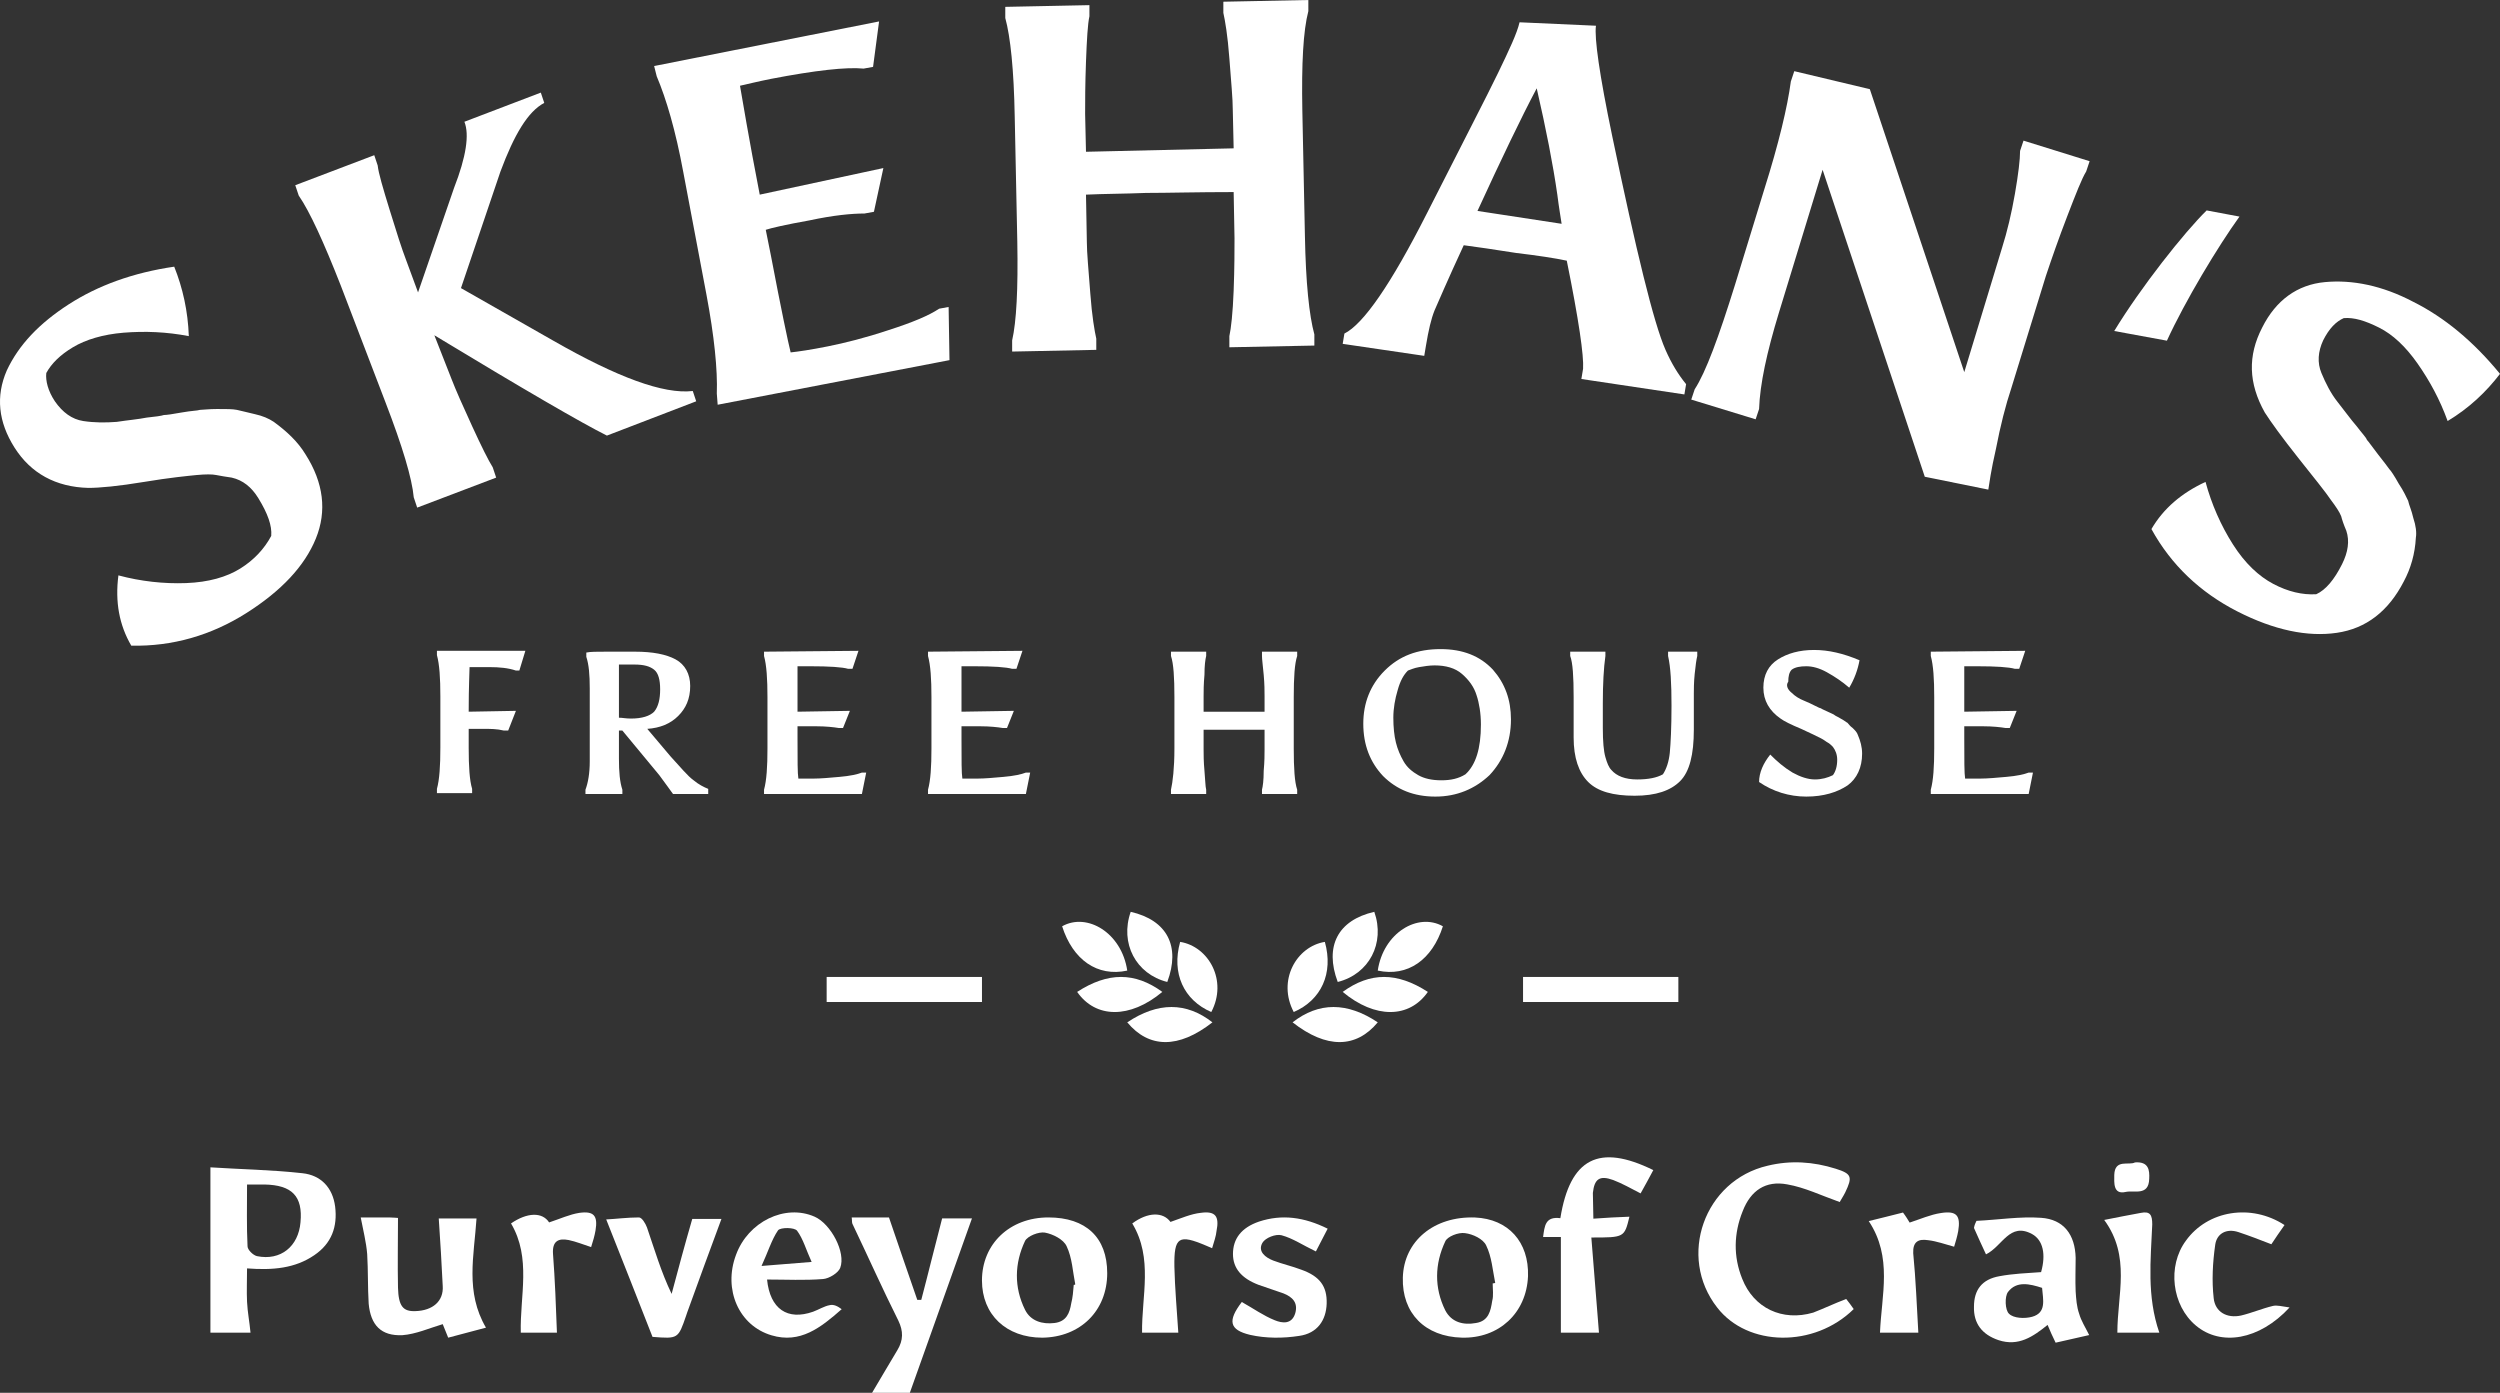
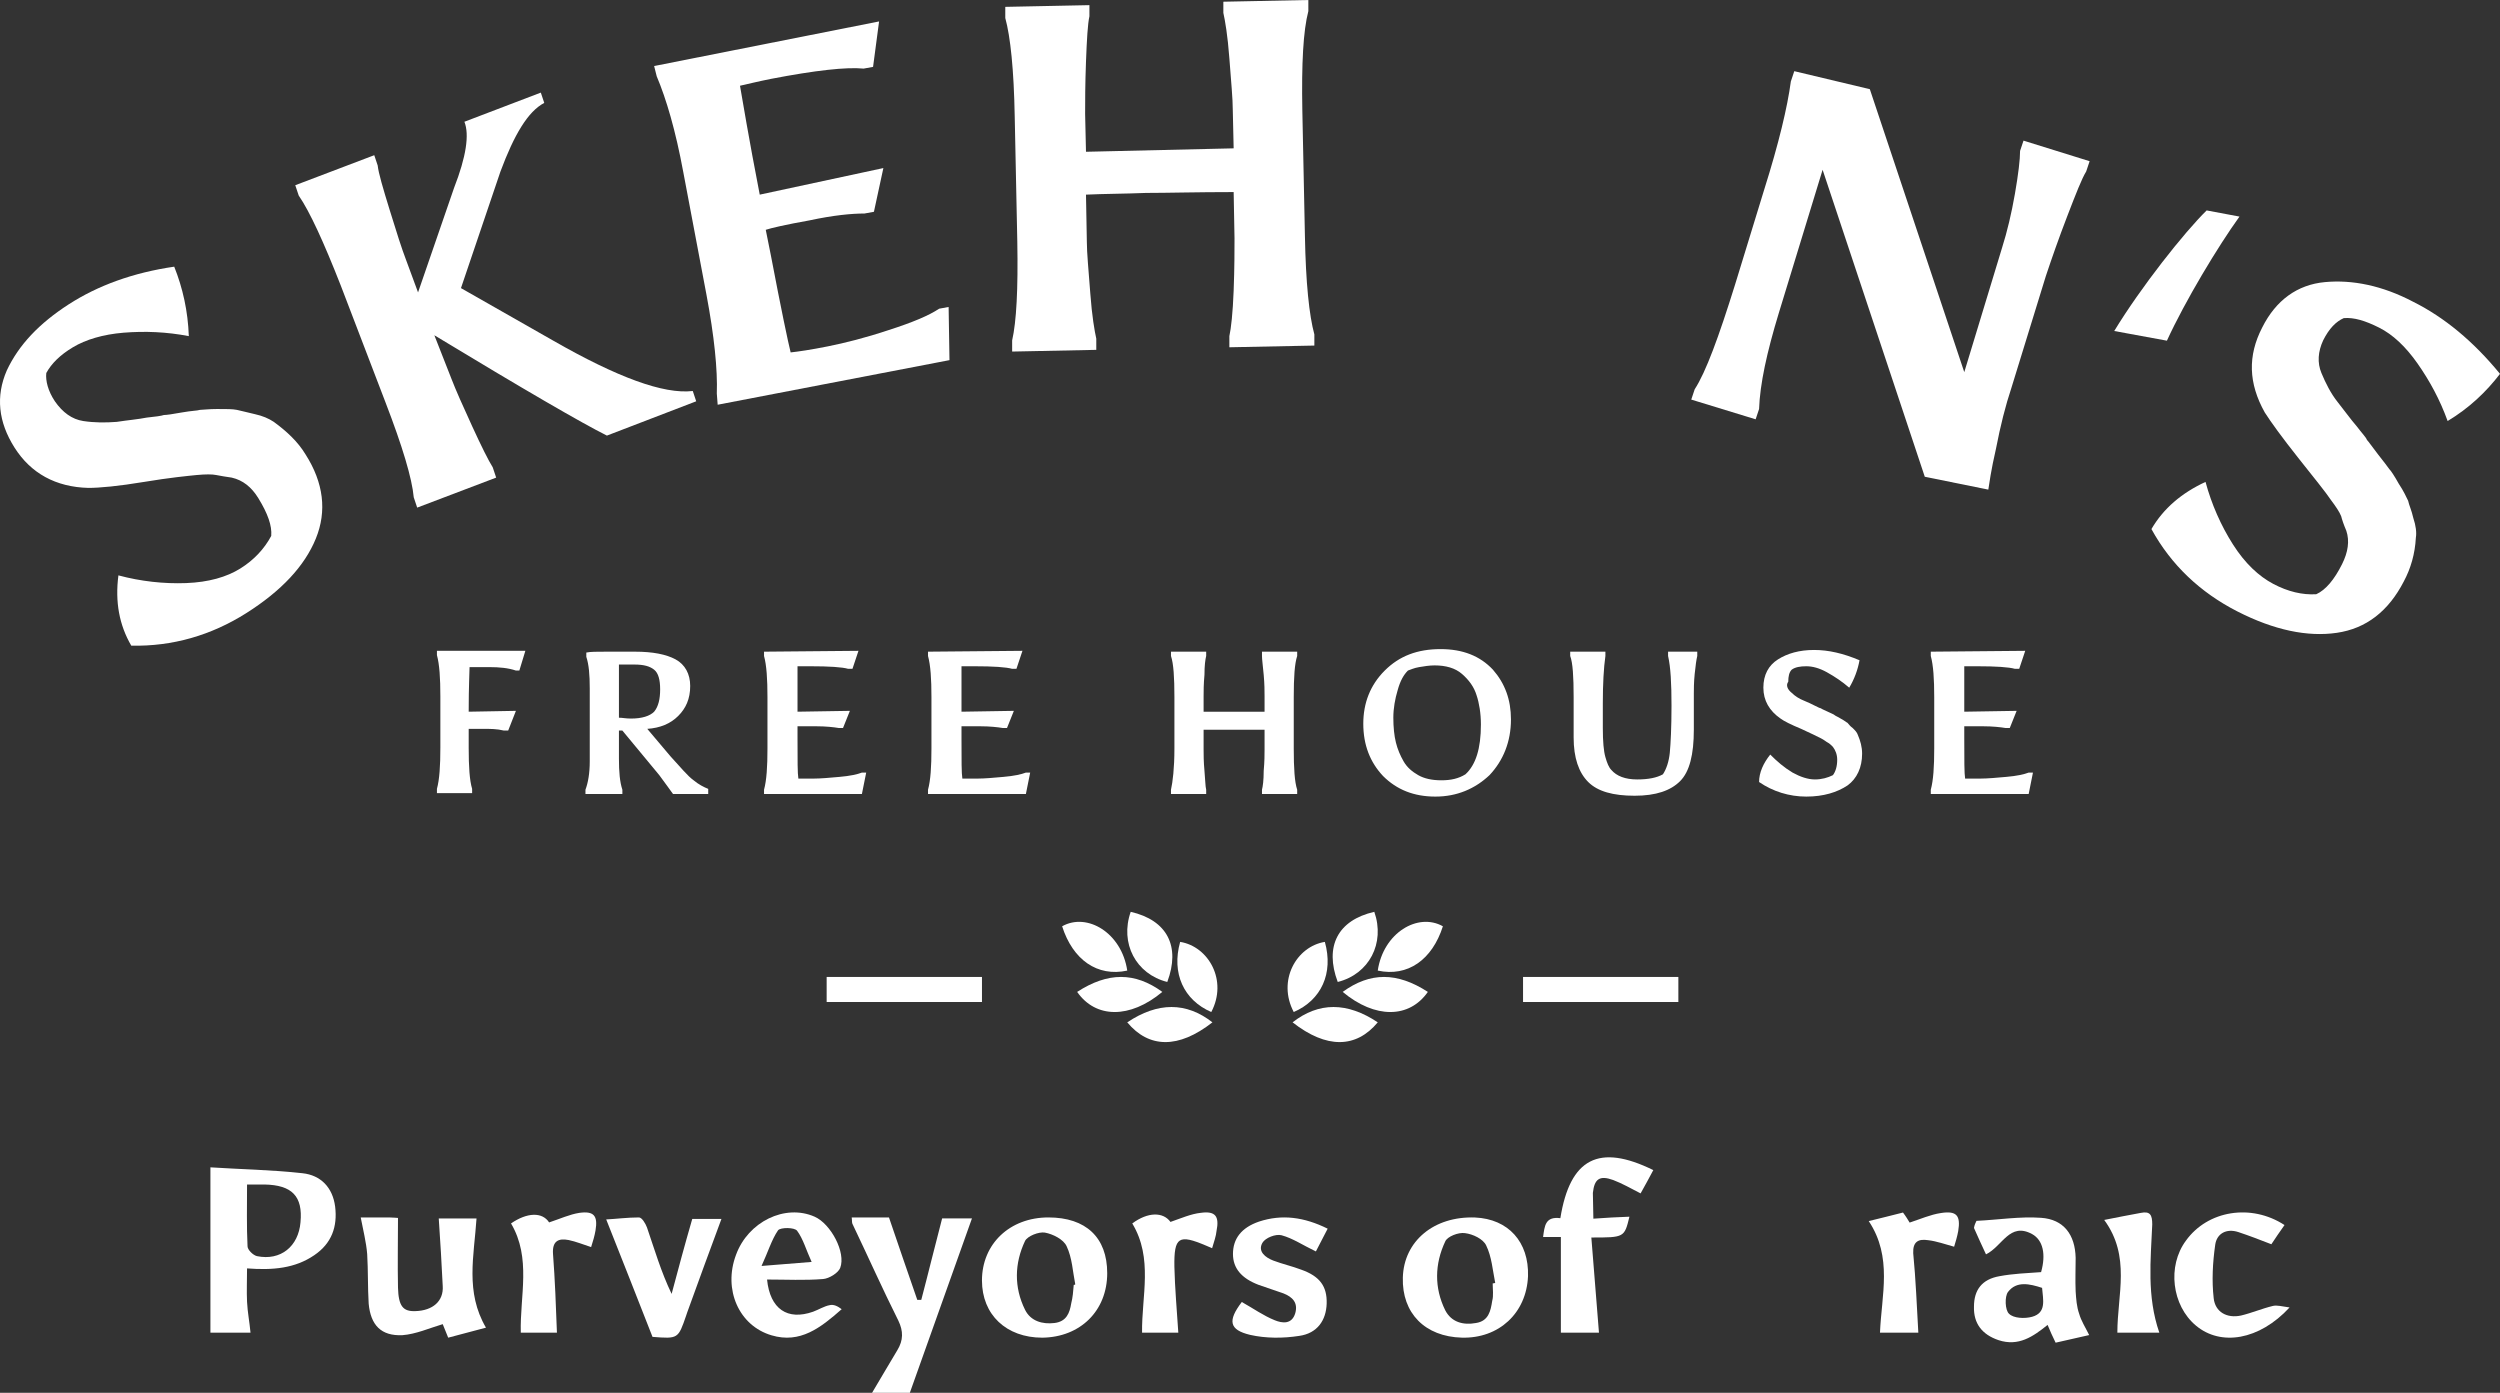
<svg xmlns="http://www.w3.org/2000/svg" width="499px" height="278px" viewBox="0 0 499 278" version="1.1">
  <rect x="0" y="0" width="499" height="278" fill="#333333" stroke="none" />
  <title>Group 5</title>
  <g id="Page-2" stroke="none" stroke-width="1" fill="none" fill-rule="evenodd">
    <g id="Group-5" fill="#FFFFFF">
      <g id="fe1d9f9" fill-rule="nonzero">
        <g id="XMLID_4_">
          <g id="XMLID_37_" transform="translate(87.211, 129.562)">
            <path d="M15.766,4.279 C14.223,3.765 12.51,3.594 10.453,3.594 C8.397,3.594 7.026,3.594 6.512,3.594 C6.512,4.45 6.34,7.36 6.34,12.494 L15.766,12.323 L14.223,16.259 L13.366,16.259 C11.996,15.917 10.625,15.917 9.254,15.917 C7.883,15.917 6.855,15.917 6.34,15.917 L6.34,19.682 C6.34,23.448 6.512,26.186 7.026,27.898 L7.026,28.753 L0,28.753 L0,27.898 C0.514,26.015 0.685,23.277 0.685,19.682 L0.685,9.413 C0.685,5.819 0.514,3.081 0,1.198 L0,0.342 L17.651,0.342 L16.451,4.279 L15.766,4.279 Z" id="XMLID_38_" />
            <path d="M33.759,0.513 L39.585,0.513 C43.012,0.513 45.754,1.027 47.639,2.054 C49.524,3.081 50.553,4.963 50.553,7.36 C50.553,9.927 49.696,11.809 48.153,13.35 C46.611,14.89 44.555,15.746 41.984,15.917 L46.611,21.394 C48.668,23.619 50.038,25.33 51.238,26.186 C52.266,27.042 53.294,27.555 54.151,27.898 L54.151,28.925 L47.125,28.925 C46.783,28.411 45.754,27.042 44.383,25.159 L37.015,16.259 C36.672,16.259 36.501,16.259 36.329,16.259 L36.329,21.907 C36.329,24.475 36.501,26.529 37.015,28.069 L37.015,28.925 L29.646,28.925 L29.646,28.069 C30.16,26.7 30.503,24.817 30.503,22.421 L30.503,7.873 C30.503,5.135 30.332,3.081 29.817,1.54 L29.817,0.685 C30.674,0.513 31.874,0.513 33.759,0.513 Z M44.555,8.044 C44.555,6.161 44.212,4.792 43.355,4.108 C42.498,3.423 41.299,3.081 39.414,3.081 C37.7,3.081 36.672,3.081 36.329,3.081 C36.329,3.936 36.329,7.36 36.329,13.692 C37.015,13.692 37.7,13.863 38.728,13.863 C40.956,13.863 42.498,13.35 43.355,12.494 C44.212,11.467 44.555,9.927 44.555,8.044 Z" id="XMLID_40_" />
            <path d="M74.544,3.423 C73.515,3.423 72.487,3.423 71.973,3.423 C71.973,4.621 71.973,7.702 71.973,12.494 L82.426,12.323 L81.055,15.746 L80.199,15.746 C79.17,15.575 77.628,15.404 75.743,15.404 C73.687,15.404 72.487,15.404 71.973,15.404 L71.973,17.629 C71.973,22.25 71.973,24.817 72.144,25.844 C72.83,25.844 73.858,25.844 75.229,25.844 C76.6,25.844 78.485,25.673 80.37,25.502 C82.426,25.33 83.969,24.988 84.825,24.646 L85.682,24.646 L84.825,28.925 L65.29,28.925 L65.29,28.069 C65.804,26.186 65.975,23.448 65.975,19.854 L65.975,9.584 C65.975,5.99 65.804,3.252 65.29,1.369 L65.29,0.513 L84.14,0.342 L82.94,3.936 L82.084,3.936 C80.884,3.594 78.314,3.423 74.544,3.423 Z" id="XMLID_43_" />
            <path d="M107.274,3.423 C106.246,3.423 105.218,3.423 104.704,3.423 C104.704,4.621 104.704,7.702 104.704,12.494 L115.157,12.323 L113.786,15.746 L112.929,15.746 C111.901,15.575 110.359,15.404 108.474,15.404 C106.417,15.404 105.218,15.404 104.704,15.404 L104.704,17.629 C104.704,22.25 104.704,24.817 104.875,25.844 C105.561,25.844 106.589,25.844 107.96,25.844 C109.331,25.844 111.216,25.673 113.101,25.502 C115.157,25.33 116.699,24.988 117.556,24.646 L118.413,24.646 L117.556,28.925 L98.02,28.925 L98.02,28.069 C98.535,26.186 98.706,23.448 98.706,19.854 L98.706,9.584 C98.706,5.99 98.535,3.252 98.02,1.369 L98.02,0.513 L116.871,0.342 L115.671,3.936 L114.814,3.936 C113.615,3.594 111.044,3.423 107.274,3.423 Z" id="XMLID_45_" />
            <path d="M171.022,9.584 L171.022,19.854 C171.022,23.79 171.193,26.529 171.707,28.069 L171.707,28.925 L164.681,28.925 L164.681,28.069 C164.853,27.384 165.024,26.186 165.024,24.304 C165.195,22.421 165.195,21.052 165.195,20.025 L165.195,16.088 C162.111,16.088 159.712,16.088 157.998,16.088 C156.284,16.088 154.571,16.088 153.028,16.088 L153.028,20.025 C153.028,21.052 153.028,22.421 153.2,24.304 C153.371,26.186 153.371,27.384 153.543,28.069 L153.543,28.925 L146.517,28.925 L146.517,28.069 C146.859,26.529 147.202,23.79 147.202,19.854 L147.202,9.584 C147.202,5.648 147.031,2.91 146.517,1.369 L146.517,0.513 L153.543,0.513 L153.543,1.369 C153.371,2.054 153.2,3.252 153.2,5.135 C153.028,7.017 153.028,8.386 153.028,9.413 L153.028,12.494 L165.195,12.494 L165.195,9.413 C165.195,8.386 165.195,7.017 165.024,5.135 C164.853,3.252 164.681,2.054 164.681,1.369 L164.681,0.513 L171.707,0.513 L171.707,1.369 C171.193,2.91 171.022,5.648 171.022,9.584 Z" id="XMLID_47_" />
            <path d="M199.297,29.438 C195.013,29.438 191.585,28.069 188.844,25.33 C186.273,22.592 184.902,19.169 184.902,14.89 C184.902,10.783 186.273,7.188 189.186,4.279 C192.1,1.369 195.698,0 200.325,0 C204.781,0 208.208,1.369 210.778,4.108 C213.177,6.846 214.377,10.098 214.377,14.034 C214.377,18.484 212.835,22.25 210.093,25.159 C207.18,27.898 203.581,29.438 199.297,29.438 Z M208.379,15.061 C208.379,12.836 208.036,10.783 207.522,9.242 C207.008,7.531 205.98,6.161 204.609,4.963 C203.238,3.765 201.353,3.252 199.126,3.252 C198.097,3.252 197.069,3.423 196.041,3.594 C195.013,3.765 194.327,4.108 193.813,4.279 C192.956,5.135 192.271,6.333 191.757,8.215 C191.243,9.927 190.9,11.809 190.9,13.692 C190.9,15.575 191.071,17.286 191.414,18.656 C191.757,20.025 192.271,21.223 192.956,22.421 C193.642,23.619 194.67,24.475 195.87,25.159 C197.069,25.844 198.611,26.186 200.496,26.186 C202.381,26.186 203.924,25.844 205.295,24.988 C207.351,23.105 208.379,19.854 208.379,15.061 Z" id="XMLID_49_" />
            <path d="M250.878,8.9 L250.878,16.088 C250.878,21.052 250.021,24.475 248.136,26.357 C246.251,28.24 243.338,29.267 239.053,29.267 C234.769,29.267 231.685,28.411 229.8,26.529 C227.915,24.646 226.887,21.736 226.887,17.629 L226.887,9.584 C226.887,5.477 226.715,2.738 226.201,1.369 L226.201,0.513 L233.227,0.513 L233.227,1.369 C232.884,3.765 232.713,7.017 232.713,10.783 L232.713,15.746 C232.713,18.484 232.884,20.367 233.227,21.565 C233.57,22.763 233.913,23.619 234.427,24.132 C235.455,25.33 237.168,26.015 239.568,26.015 C241.795,26.015 243.509,25.673 244.708,24.988 C245.394,23.961 245.908,22.421 246.079,20.709 C246.251,18.827 246.422,15.746 246.422,11.296 C246.422,6.846 246.251,3.594 245.737,1.369 L245.737,0.513 L251.563,0.513 L251.563,1.369 C251.392,2.054 251.22,3.252 251.049,4.963 C250.878,6.675 250.878,8.044 250.878,8.9 Z" id="XMLID_52_" />
            <path d="M270.413,8.729 C271.099,9.413 271.955,9.927 272.812,10.269 C273.669,10.611 274.355,10.954 275.04,11.296 C275.725,11.638 276.068,11.809 276.24,11.809 C276.411,11.981 276.925,12.152 277.61,12.494 C278.296,12.836 278.81,13.008 278.981,13.179 C279.153,13.35 279.667,13.521 280.181,13.863 C280.866,14.206 281.209,14.548 281.552,14.719 C281.723,14.89 282.066,15.404 282.58,15.746 C283.094,16.259 283.437,16.602 283.608,17.115 C284.122,18.313 284.465,19.511 284.465,20.881 C284.465,23.619 283.437,25.844 281.552,27.213 C279.495,28.582 276.754,29.438 273.326,29.438 C269.899,29.438 266.643,28.411 263.901,26.529 C263.901,24.646 264.758,22.763 266.129,21.052 C267.5,22.421 268.871,23.619 270.585,24.646 C272.127,25.502 273.669,26.015 275.04,26.015 C276.411,26.015 277.61,25.673 278.639,25.159 C279.153,24.475 279.495,23.448 279.495,22.079 C279.495,21.052 279.153,20.196 278.639,19.511 C278.296,19.169 277.953,18.827 277.61,18.656 C277.268,18.484 276.925,18.142 276.24,17.8 C275.554,17.457 274.183,16.773 272.298,15.917 C270.242,15.061 268.871,14.377 268.185,13.863 C265.958,12.323 264.758,10.269 264.758,7.702 C264.758,5.135 265.786,3.252 267.671,2.054 C269.556,0.856 271.955,0.171 274.869,0.171 C277.782,0.171 280.695,0.856 283.951,2.225 C283.608,4.108 282.923,5.99 281.895,7.702 C280.524,6.504 278.981,5.477 277.439,4.621 C275.897,3.765 274.526,3.423 273.326,3.423 C272.127,3.423 271.099,3.594 270.413,4.108 C269.899,4.621 269.728,5.477 269.728,6.504 C269.214,7.188 269.556,8.044 270.413,8.729 Z" id="XMLID_54_" />
            <path d="M307.428,3.423 C306.4,3.423 305.372,3.423 304.857,3.423 C304.857,4.621 304.857,7.702 304.857,12.494 L315.311,12.323 L313.94,15.746 L313.083,15.746 C312.055,15.575 310.512,15.404 308.627,15.404 C306.571,15.404 305.372,15.404 304.857,15.404 L304.857,17.629 C304.857,22.25 304.857,24.817 305.029,25.844 C305.714,25.844 306.742,25.844 308.113,25.844 C309.484,25.844 311.369,25.673 313.254,25.502 C315.311,25.33 316.853,24.988 317.71,24.646 L318.567,24.646 L317.71,28.925 L298.174,28.925 L298.174,28.069 C298.688,26.186 298.86,23.448 298.86,19.854 L298.86,9.584 C298.86,5.99 298.688,3.252 298.174,1.369 L298.174,0.513 L317.024,0.342 L315.825,3.936 L314.968,3.936 C313.768,3.594 311.198,3.423 307.428,3.423 Z" id="XMLID_61_" />
          </g>
          <g id="XMLID_15_">
            <path d="M16.609,84.036 C18.837,84.378 21.064,84.378 23.292,84.207 C25.52,83.864 27.576,83.693 29.29,83.351 C31.004,83.18 32.203,83.009 32.717,82.837 C33.231,82.837 34.431,82.666 36.316,82.324 C38.201,81.982 39.4,81.982 39.915,81.811 C40.429,81.811 41.628,81.639 43.342,81.639 C45.227,81.639 46.426,81.639 47.283,81.811 C48.14,81.982 49.34,82.324 50.882,82.666 C52.424,83.009 53.624,83.522 54.652,84.207 C57.222,86.089 59.45,88.143 60.992,90.71 C64.591,96.358 65.276,102.006 63.049,107.483 C60.821,112.96 56.194,117.924 49.168,122.374 C42.142,126.823 34.431,129.048 26.205,128.877 C23.806,124.77 22.949,120.149 23.635,114.843 C28.09,116.041 32.717,116.554 37.173,116.383 C41.628,116.212 45.227,115.185 47.969,113.474 C50.711,111.762 52.767,109.537 54.138,106.97 C54.309,104.916 53.452,102.52 51.567,99.439 C50.196,97.214 48.483,95.845 46.255,95.332 C45.055,95.16 44.027,94.989 43.17,94.818 C42.314,94.647 41.114,94.647 39.229,94.818 C37.515,94.989 33.917,95.332 28.776,96.187 C23.635,97.043 19.865,97.385 17.637,97.385 C11.125,97.214 6.156,94.476 2.9,89.341 C-0.356,84.207 -0.87,79.072 1.358,73.938 C3.757,68.803 7.869,64.524 13.696,60.759 C19.522,56.994 26.548,54.426 34.774,53.228 C36.487,57.507 37.515,62.128 37.687,67.091 C33.231,66.236 28.947,66.065 24.663,66.407 C20.55,66.749 17.123,67.776 14.553,69.316 C11.982,70.857 10.268,72.568 9.24,74.451 C9.069,75.991 9.583,78.045 10.954,80.099 C12.496,82.324 14.381,83.693 16.609,84.036 Z" id="XMLID_16_" />
            <path d="M92.695,24.304 L107.946,18.484 L108.632,20.538 C105.376,22.25 102.634,26.871 99.892,34.23 L92.009,57.507 L110.345,67.947 C123.198,75.307 132.451,78.73 138.278,78.045 L138.963,80.099 L121.141,86.945 C116,84.378 104.519,77.703 86.697,66.92 L90.124,75.649 C90.981,77.874 92.352,80.955 94.237,85.062 C96.122,89.17 97.493,91.909 98.35,93.278 L99.035,95.332 L83.27,101.322 L82.584,99.268 C82.242,95.503 80.357,89.17 76.929,80.27 L68.018,56.994 C64.591,48.265 61.849,42.274 59.621,39.023 L58.936,36.969 L74.702,30.978 L75.387,33.032 C75.558,34.573 76.415,37.482 77.786,41.932 C79.157,46.382 80.185,49.634 81.042,51.859 L83.441,58.363 L90.638,37.482 C93.038,31.321 93.723,26.871 92.695,24.304 Z" id="XMLID_19_" />
            <path d="M153.872,15.746 C151.301,16.259 149.245,16.773 147.703,17.115 C148.217,20.025 149.416,27.384 151.644,38.851 L176.321,33.546 L174.436,42.274 L172.551,42.617 C169.98,42.617 166.382,42.959 161.583,43.986 C156.785,44.842 153.872,45.526 152.844,45.869 L153.872,51.003 C155.928,61.786 157.299,68.29 157.813,70.343 C159.356,70.172 161.755,69.83 165.182,69.145 C168.609,68.461 172.722,67.434 177.349,65.893 C182.147,64.353 185.403,62.984 187.459,61.615 L189.344,61.272 L189.516,71.884 L143.247,80.784 L143.076,78.559 C143.247,73.766 142.562,67.091 141.02,58.876 L136.393,34.402 C134.85,26.015 132.965,19.682 131.08,15.233 L130.566,13.179 L175.464,4.279 L174.264,13.35 L172.379,13.692 C168.952,13.35 162.783,14.034 153.872,15.746 Z" id="XMLID_22_" />
            <path d="M259.947,22.079 L260.461,47.067 C260.632,56.48 261.317,62.984 262.346,66.749 L262.346,68.974 L245.381,69.316 L245.381,67.091 C245.723,65.551 246.066,62.47 246.237,58.02 C246.409,53.399 246.409,49.976 246.409,47.58 L246.237,38.338 C238.869,38.338 233.042,38.509 228.758,38.509 C224.474,38.68 220.361,38.68 216.763,38.851 L216.934,48.265 C216.934,50.49 217.277,53.913 217.62,58.534 C217.962,63.155 218.476,66.065 218.819,67.605 L218.819,69.83 L202.025,70.172 L202.025,67.947 C202.882,64.182 203.225,57.678 203.054,48.265 L202.539,23.277 C202.368,13.863 201.683,7.36 200.654,3.594 L200.654,1.369 L217.448,1.027 L217.448,3.252 C217.105,4.792 216.934,7.873 216.763,12.323 C216.591,16.944 216.591,20.367 216.591,22.763 L216.763,30.294 L246.237,29.609 L246.066,22.079 C246.066,19.682 245.723,16.259 245.381,11.638 C245.038,7.017 244.524,4.108 244.181,2.567 L244.181,0.342 L261.146,0 L261.146,2.225 C260.118,6.161 259.775,12.665 259.947,22.079 Z" id="XMLID_24_" />
-             <path d="M312.727,52.03 C310.328,51.517 306.9,51.003 302.616,50.49 C298.332,49.805 294.734,49.292 292.163,48.949 C288.907,55.967 287.022,60.417 286.337,61.957 C285.651,63.668 285.137,65.893 284.623,68.974 L284.28,71.028 L268.001,68.632 L268.343,66.578 C272.113,64.695 277.597,56.822 284.794,42.617 C291.992,28.411 296.79,19.169 299.018,14.548 C301.245,9.927 302.788,6.675 303.302,4.45 L318.553,5.135 C318.21,7.531 319.239,14.89 321.809,27.213 C326.607,50.147 330.035,64.353 332.434,69.83 C333.633,72.568 335.004,74.793 336.546,76.676 L336.204,78.73 L315.64,75.649 L315.983,73.595 C316.154,71.028 315.126,63.84 312.727,52.03 Z M306.729,17.629 C303.644,23.448 299.703,31.663 294.905,42.103 L311.699,44.671 C311.527,43.473 311.185,41.59 310.842,38.851 C309.985,32.861 308.614,25.844 306.729,17.629 Z" id="XMLID_26_" />
            <path d="M350.427,83.693 L337.575,79.757 L338.26,77.703 C340.488,74.28 343.058,67.263 346.314,56.822 L352.141,37.825 C355.054,28.582 356.767,21.394 357.453,16.259 L358.138,14.206 L373.218,17.8 L392.069,74.28 L399.609,49.463 C400.637,46.211 401.494,42.617 402.179,38.68 C402.865,34.744 403.207,31.834 403.207,30.123 L403.893,28.069 L417.088,32.177 L416.402,34.23 C415.545,35.6 414.346,38.68 412.632,43.13 C410.919,47.58 409.548,51.517 408.348,55.111 L401.494,77.361 C400.294,80.955 399.266,85.062 398.409,89.512 C397.381,93.962 397.038,96.701 396.867,97.728 L384.186,95.16 L363.793,33.888 L355.054,62.47 C352.655,70.343 351.284,76.676 351.112,81.639 L350.427,83.693 Z" id="XMLID_33_" />
            <path d="M463.356,74.451 C464.213,76.505 465.241,78.559 466.612,80.27 C467.983,81.982 469.183,83.693 470.382,85.062 C471.41,86.432 472.267,87.287 472.439,87.801 C472.781,88.143 473.467,89.17 474.666,90.71 C475.866,92.251 476.551,93.107 476.894,93.62 C477.237,93.962 477.922,94.989 478.779,96.53 C479.807,98.07 480.321,99.268 480.664,99.953 C480.835,100.808 481.349,101.835 481.692,103.376 C482.206,104.916 482.378,106.285 482.206,107.312 C482.035,110.564 481.178,113.474 479.807,116.041 C476.723,122.031 472.267,125.454 466.441,126.31 C460.614,127.166 453.931,125.797 446.562,122.031 C439.194,118.266 433.367,112.789 429.426,105.601 C431.825,101.493 435.424,98.412 440.222,96.187 C441.422,100.637 443.307,104.916 445.706,108.681 C448.105,112.447 450.847,115.014 453.76,116.554 C456.673,118.095 459.586,118.779 462.328,118.608 C464.213,117.752 465.927,115.699 467.469,112.618 C468.668,110.222 469.011,107.997 468.326,105.943 C467.812,104.745 467.469,103.718 467.298,103.033 C466.955,102.178 466.269,101.151 465.241,99.781 C464.213,98.241 461.985,95.503 458.729,91.395 C455.473,87.287 453.246,84.207 452.046,82.324 C448.79,76.505 448.619,71.028 451.532,65.38 C454.274,59.903 458.558,56.822 464.042,56.309 C469.525,55.795 475.523,56.994 481.692,60.245 C487.861,63.326 493.688,68.118 499,74.622 C496.258,78.216 492.831,81.468 488.547,84.036 C487.004,79.757 484.948,75.991 482.549,72.568 C480.15,69.145 477.579,66.749 474.838,65.38 C472.096,64.011 469.868,63.326 467.812,63.497 C466.269,64.182 464.898,65.551 463.699,67.947 C462.671,70.172 462.499,72.397 463.356,74.451 Z" id="XMLID_35_" />
          </g>
        </g>
        <g id="XMLID_9_" transform="translate(422, 42)">
          <path d="M0,24.068 C5.345,15.284 13.966,4.392 18.448,0 L25,1.23 C20.69,7.203 14.138,18.095 10.517,26 L0,24.068 Z" id="XMLID_14_" />
        </g>
      </g>
      <g id="Group-4" transform="translate(165, 182)">
        <g id="Group" transform="translate(47, 0)" fill-rule="nonzero">
          <g id="Group-3" transform="translate(45, 0)">
            <path d="M18,11.731 C19.117,4.18 26.023,0.081 31,2.886 C28.867,9.574 23.992,13.026 18,11.731 Z" id="Path" />
            <path d="M11,15.984 C16.48,12.005 21.849,12.005 28,15.984 C24.309,21.288 17.487,21.39 11,15.984 Z" id="Path" />
            <path d="M1,22.06 C6.222,17.98 11.889,17.98 18,22.06 C13.667,27.262 7.778,27.364 1,22.06 Z" id="Path" />
            <path d="M7.441,6 C9.201,12.279 6.716,17.632 1.229,20 C-2.085,13.721 1.746,6.926 7.441,6 Z" id="Path" />
            <path d="M10.011,14 C7.345,6.896 10.011,1.672 17.311,0 C19.513,6.269 16.268,12.433 10.011,14 Z" id="Path" />
          </g>
          <g id="Group-3" transform="translate(15.5, 13) scale(-1, 1) translate(-15.5, -13) ">
            <path d="M18,11.731 C19.117,4.18 26.023,0.081 31,2.886 C28.867,9.574 23.992,13.026 18,11.731 Z" id="Path" />
            <path d="M11,15.984 C16.48,12.005 21.849,12.005 28,15.984 C24.309,21.288 17.487,21.39 11,15.984 Z" id="Path" />
            <path d="M1,22.06 C6.222,17.98 11.889,17.98 18,22.06 C13.667,27.262 7.778,27.364 1,22.06 Z" id="Path" />
            <path d="M7.441,6 C9.201,12.279 6.716,17.632 1.229,20 C-2.085,13.721 1.746,6.926 7.441,6 Z" id="Path" />
            <path d="M10.011,14 C7.345,6.896 10.011,1.672 17.311,0 C19.513,6.269 16.268,12.433 10.011,14 Z" id="Path" />
          </g>
        </g>
        <g id="Group-2" transform="translate(0, 13)">
          <rect id="Rectangle" x="139" y="0" width="31" height="5" />
          <rect id="Rectangle" x="0" y="0" width="31" height="5" />
        </g>
      </g>
      <g id="Group-16" transform="translate(42, 231)" fill-rule="nonzero">
        <path d="M7.31,22.172 C7.31,24.62 7.211,26.774 7.31,28.831 C7.409,30.887 7.804,32.846 8.001,35 C5.137,35 2.371,35 0,35 C0,24.131 0,13.457 0,2 C5.927,2.392 12.249,2.49 18.373,3.175 C22.028,3.567 24.399,6.015 24.893,9.834 C25.387,13.849 24.201,17.178 20.744,19.528 C16.892,22.172 12.446,22.564 7.31,22.172 Z M7.31,5.427 C7.31,9.736 7.211,13.751 7.409,17.766 C7.409,18.451 8.495,19.528 9.285,19.724 C14.027,20.703 17.583,17.766 17.978,12.967 C18.472,7.777 16.299,5.525 10.767,5.427 C9.681,5.427 8.594,5.427 7.31,5.427 Z" id="Shape" />
-         <path d="M326.503,28.277 C327.002,28.881 327.501,29.587 328,30.292 C320.116,38.052 306.843,37.85 300.756,29.99 C292.772,19.812 298.161,4.595 310.835,1.673 C315.425,0.564 319.916,0.867 324.407,2.277 C327.601,3.285 327.8,3.89 326.303,7.014 C325.904,7.82 325.405,8.525 325.206,8.928 C321.513,7.618 318.22,6.006 314.727,5.401 C310.435,4.595 307.441,6.611 305.845,10.742 C304.049,15.176 303.95,19.812 305.745,24.246 C308.04,30.091 313.729,32.812 319.916,30.998 C322.012,30.191 324.108,29.184 326.503,28.277 Z" id="Path" />
        <path d="M53.115,12.2 C52.619,19.7 50.833,26.9 55,34 C52.421,34.7 50.04,35.3 47.46,36 C46.964,34.8 46.567,33.8 46.369,33.3 C43.69,34.1 41.012,35.3 38.333,35.5 C34.067,35.7 31.984,33.5 31.587,29.2 C31.389,25.9 31.488,22.6 31.29,19.3 C31.091,16.9 30.496,14.6 30,12 C31.885,12 33.77,12 35.655,12 C36.448,12 37.242,12.1 37.44,12.1 C37.44,16.9 37.341,21.4 37.44,26 C37.54,29.7 38.432,30.8 40.913,30.7 C44.385,30.6 46.567,28.7 46.369,25.7 C46.171,21.3 45.873,16.8 45.575,12.2 C47.857,12.2 50.536,12.2 53.115,12.2 Z" id="Path" />
        <path d="M139.604,47 C137.224,47 134.744,47 132.066,47 C133.852,44.026 135.438,41.249 137.124,38.473 C138.315,36.49 138.315,34.705 137.323,32.623 C134.149,26.278 131.273,19.833 128.198,13.388 C128,13.091 128.099,12.694 128,12 C130.678,12 133.157,12 135.438,12 C137.323,17.552 139.207,23.006 141.092,28.459 C141.389,28.459 141.587,28.459 141.885,28.459 C143.273,23.204 144.563,17.85 146.05,12.198 C147.538,12.198 149.719,12.198 152,12.198 C147.836,23.898 143.769,35.3 139.604,47 Z" id="Path" />
        <path d="M352.504,12.683 C356.804,12.48 361.203,11.771 365.402,12.075 C369.901,12.379 372.2,15.418 372.3,20.079 C372.3,22.308 372.2,24.537 372.3,26.766 C372.4,28.286 372.5,29.806 373,31.225 C373.4,32.643 374.2,33.859 375,35.48 C372.7,35.987 370.601,36.493 368.301,37 C367.701,35.784 367.201,34.67 366.701,33.454 C363.803,35.784 360.903,37.811 356.904,36.493 C353.604,35.379 351.904,33.15 352.004,29.806 C352.004,26.463 353.604,24.335 357.103,23.727 C359.803,23.22 362.603,23.119 365.402,22.916 C366.401,19.37 365.802,16.533 363.603,15.317 C359.103,12.885 357.703,17.749 354.404,19.37 C353.604,17.647 352.804,15.925 352.004,14.101 C352.104,13.493 352.304,13.088 352.504,12.683 Z M365.602,26.057 C363.103,25.247 360.503,24.639 358.803,26.868 C358.103,27.78 358.203,30.515 359.003,31.225 C359.903,32.136 362.103,32.238 363.603,31.833 C366.501,31.022 365.802,28.489 365.602,26.057 Z" id="Shape" />
        <path d="M262.993,23.711 C262.691,31.12 257.149,36.19 249.795,35.995 C242.44,35.8 237.805,31.12 238.006,24.003 C238.208,16.692 244.253,11.72 252.415,12.012 C259.063,12.305 263.194,16.887 262.993,23.711 Z M255.941,25.173 C256.143,25.173 256.344,25.076 256.444,25.076 C255.941,22.541 255.74,19.811 254.631,17.569 C254.027,16.302 252.012,15.327 250.399,15.132 C249.09,14.937 246.873,15.814 246.47,16.789 C244.354,21.274 244.253,26.051 246.47,30.535 C247.679,32.875 249.996,33.557 252.616,33.07 C255.135,32.68 255.538,30.633 255.84,28.683 C256.143,27.611 255.941,26.343 255.941,25.173 Z" id="Shape" />
        <path d="M167.259,12 C174.749,12 179,16 179,23.122 C179,30.634 173.635,35.902 166.044,36 C158.857,36 154,31.415 154,24.585 C154,17.268 159.566,12 167.259,12 Z M172.32,25.463 C172.421,25.463 172.522,25.463 172.623,25.366 C172.117,22.829 172.016,20.098 170.902,17.756 C170.295,16.39 168.17,15.317 166.55,15.024 C165.335,14.829 163.109,15.707 162.602,16.683 C160.477,21.171 160.376,25.951 162.602,30.439 C163.716,32.683 166.044,33.366 168.473,33.073 C170.902,32.78 171.51,31.024 171.813,29.171 C172.117,28 172.218,26.732 172.32,25.463 Z" id="Shape" />
        <path d="M111.103,24.394 C111.703,30.313 115.202,32.62 120.301,30.815 C121.401,30.413 122.501,29.711 123.6,29.51 C124.4,29.31 125.2,29.711 126,30.313 C121.801,34.025 117.701,37.235 112.003,35.53 C105.504,33.624 102.305,26.4 104.904,19.478 C107.304,12.856 114.702,9.244 120.601,11.853 C123.8,13.257 126.9,18.976 125.7,22.086 C125.3,23.089 123.5,24.193 122.301,24.293 C118.601,24.594 114.902,24.394 111.103,24.394 Z M110.003,21.685 C113.802,21.384 116.402,21.183 120.001,20.882 C118.901,18.474 118.301,16.267 117.102,14.662 C116.602,13.96 113.802,13.96 113.302,14.562 C112.003,16.468 111.303,18.876 110.003,21.685 Z" id="Shape" />
        <path d="M276.037,12.248 C278.571,12.05 280.801,11.951 283.235,11.852 C282.221,16.007 282.221,16.007 275.632,16.007 C276.139,22.338 276.646,28.471 277.153,35 C274.922,35 272.286,35 269.549,35 C269.549,28.669 269.549,22.338 269.549,15.908 C268.535,15.908 267.419,15.908 266,15.908 C266.304,13.731 266.406,11.753 269.447,12.149 C271.374,0.179 277.153,-2.789 288,2.553 C287.189,4.037 286.378,5.62 285.465,7.202 C283.539,6.213 281.815,5.224 279.99,4.531 C277.254,3.542 276.24,4.334 275.936,7.104 C275.936,8.785 276.037,10.368 276.037,12.248 Z" id="Path" />
        <path d="M205.863,28.88 C208.213,30.193 210.172,31.606 212.424,32.514 C213.893,33.12 215.852,33.423 216.538,31.101 C217.125,28.981 215.95,27.871 214.187,27.164 C212.522,26.559 210.858,26.054 209.193,25.448 C205.765,24.136 204.1,22.117 204.1,19.291 C204.1,16.263 205.765,14.042 209.291,12.831 C213.893,11.316 218.3,11.922 223,14.244 C222.12,15.96 221.336,17.474 220.651,18.786 C218.105,17.575 216.048,16.162 213.796,15.556 C212.62,15.253 210.564,16.061 209.976,17.07 C208.997,18.786 210.564,19.997 212.131,20.603 C213.991,21.31 215.852,21.713 217.713,22.42 C221.434,23.732 222.902,25.751 222.804,29.183 C222.706,32.514 220.945,35.139 217.321,35.644 C214.089,36.148 210.662,36.148 207.528,35.442 C203.317,34.432 203.023,32.615 205.863,28.88 Z" id="Path" />
        <path d="M96.175,12.299 C97.983,12.299 99.991,12.299 102,12.299 C99.69,18.584 97.38,24.768 95.17,30.952 C95.07,31.152 95.07,31.351 94.969,31.551 C93.362,36.239 93.362,36.239 88.24,35.84 C85.227,28.159 82.214,20.479 79,12.399 C81.009,12.299 83.218,12 85.528,12 C86.131,12 86.834,13.197 87.135,13.995 C88.642,18.384 89.948,22.873 92.057,27.262 C93.362,22.374 94.668,17.486 96.175,12.299 Z" id="Path" />
        <path d="M413.99,13.518 C412.981,14.931 412.173,16.142 411.365,17.353 C409.043,16.445 406.922,15.637 404.802,14.931 C402.38,14.124 400.461,15.234 400.158,17.454 C399.653,20.986 399.452,24.618 399.855,28.15 C400.158,30.875 402.481,32.187 405.307,31.581 C407.427,31.077 409.548,30.169 411.668,29.664 C412.476,29.462 413.485,29.765 415,29.967 C408.942,36.526 401.269,37.737 396.321,33.6 C391.475,29.563 390.566,21.692 394.302,16.646 C398.644,10.592 407.326,9.179 413.99,13.518 Z" id="Path" />
        <path d="M199.938,18.145 C199.254,17.842 198.961,17.741 198.765,17.64 C193.289,15.319 192.311,15.824 192.409,21.879 C192.507,26.118 192.898,30.458 193.191,35 C191.138,35 188.596,35 185.956,35 C185.858,27.733 188.205,20.163 184,13.199 C187.129,10.878 190.16,10.878 191.627,12.897 C193.68,12.19 195.734,11.282 197.689,11.08 C200.623,10.676 201.405,11.787 200.818,14.713 C200.721,15.723 200.33,16.833 199.938,18.145 Z" id="Path" />
        <path d="M67.604,12.994 C69.749,12.29 71.698,11.386 73.648,11.085 C76.573,10.683 77.352,11.688 76.865,14.602 C76.67,15.707 76.378,16.712 75.988,17.918 C74.428,17.415 72.966,16.812 71.503,16.511 C69.456,16.109 68.189,16.712 68.384,19.324 C68.774,24.449 68.969,29.674 69.164,35 C67.116,35 64.582,35 61.95,35 C61.755,27.665 64.094,20.128 60,13.195 C63.217,10.984 66.239,10.884 67.604,12.994 Z" id="Path" />
        <path d="M340.899,35 C338.654,35 336.001,35 333.245,35 C333.551,27.476 335.797,19.951 331,12.728 C333.347,12.126 335.592,11.624 337.838,11.022 C338.45,11.825 338.858,12.527 339.164,13.029 C341.307,12.327 343.348,11.424 345.39,11.123 C348.553,10.621 349.37,11.624 348.859,14.734 C348.655,15.838 348.349,16.841 348.043,17.845 C346.206,17.343 344.573,16.741 342.838,16.54 C340.899,16.239 339.777,16.841 339.879,19.149 C340.389,24.366 340.593,29.683 340.899,35 Z" id="Path" />
        <path d="M378,12.5 C380.624,12 382.945,11.5 385.267,11.1 C387.184,10.701 387.588,11.5 387.588,13.4 C387.285,20.5 386.478,27.7 389,35 C386.074,35 383.349,35 380.624,35 C380.624,27.4 383.349,19.8 378,12.5 Z" id="Path" />
-         <path d="M384.155,1.015 C386.888,0.821 387.076,2.562 386.982,4.303 C386.888,7.785 383.967,6.528 382.271,6.915 C379.727,7.495 380.009,4.98 380.009,3.529 C380.104,0.241 382.93,1.692 384.155,1.015 Z" id="Path" />
      </g>
    </g>
  </g>
</svg>